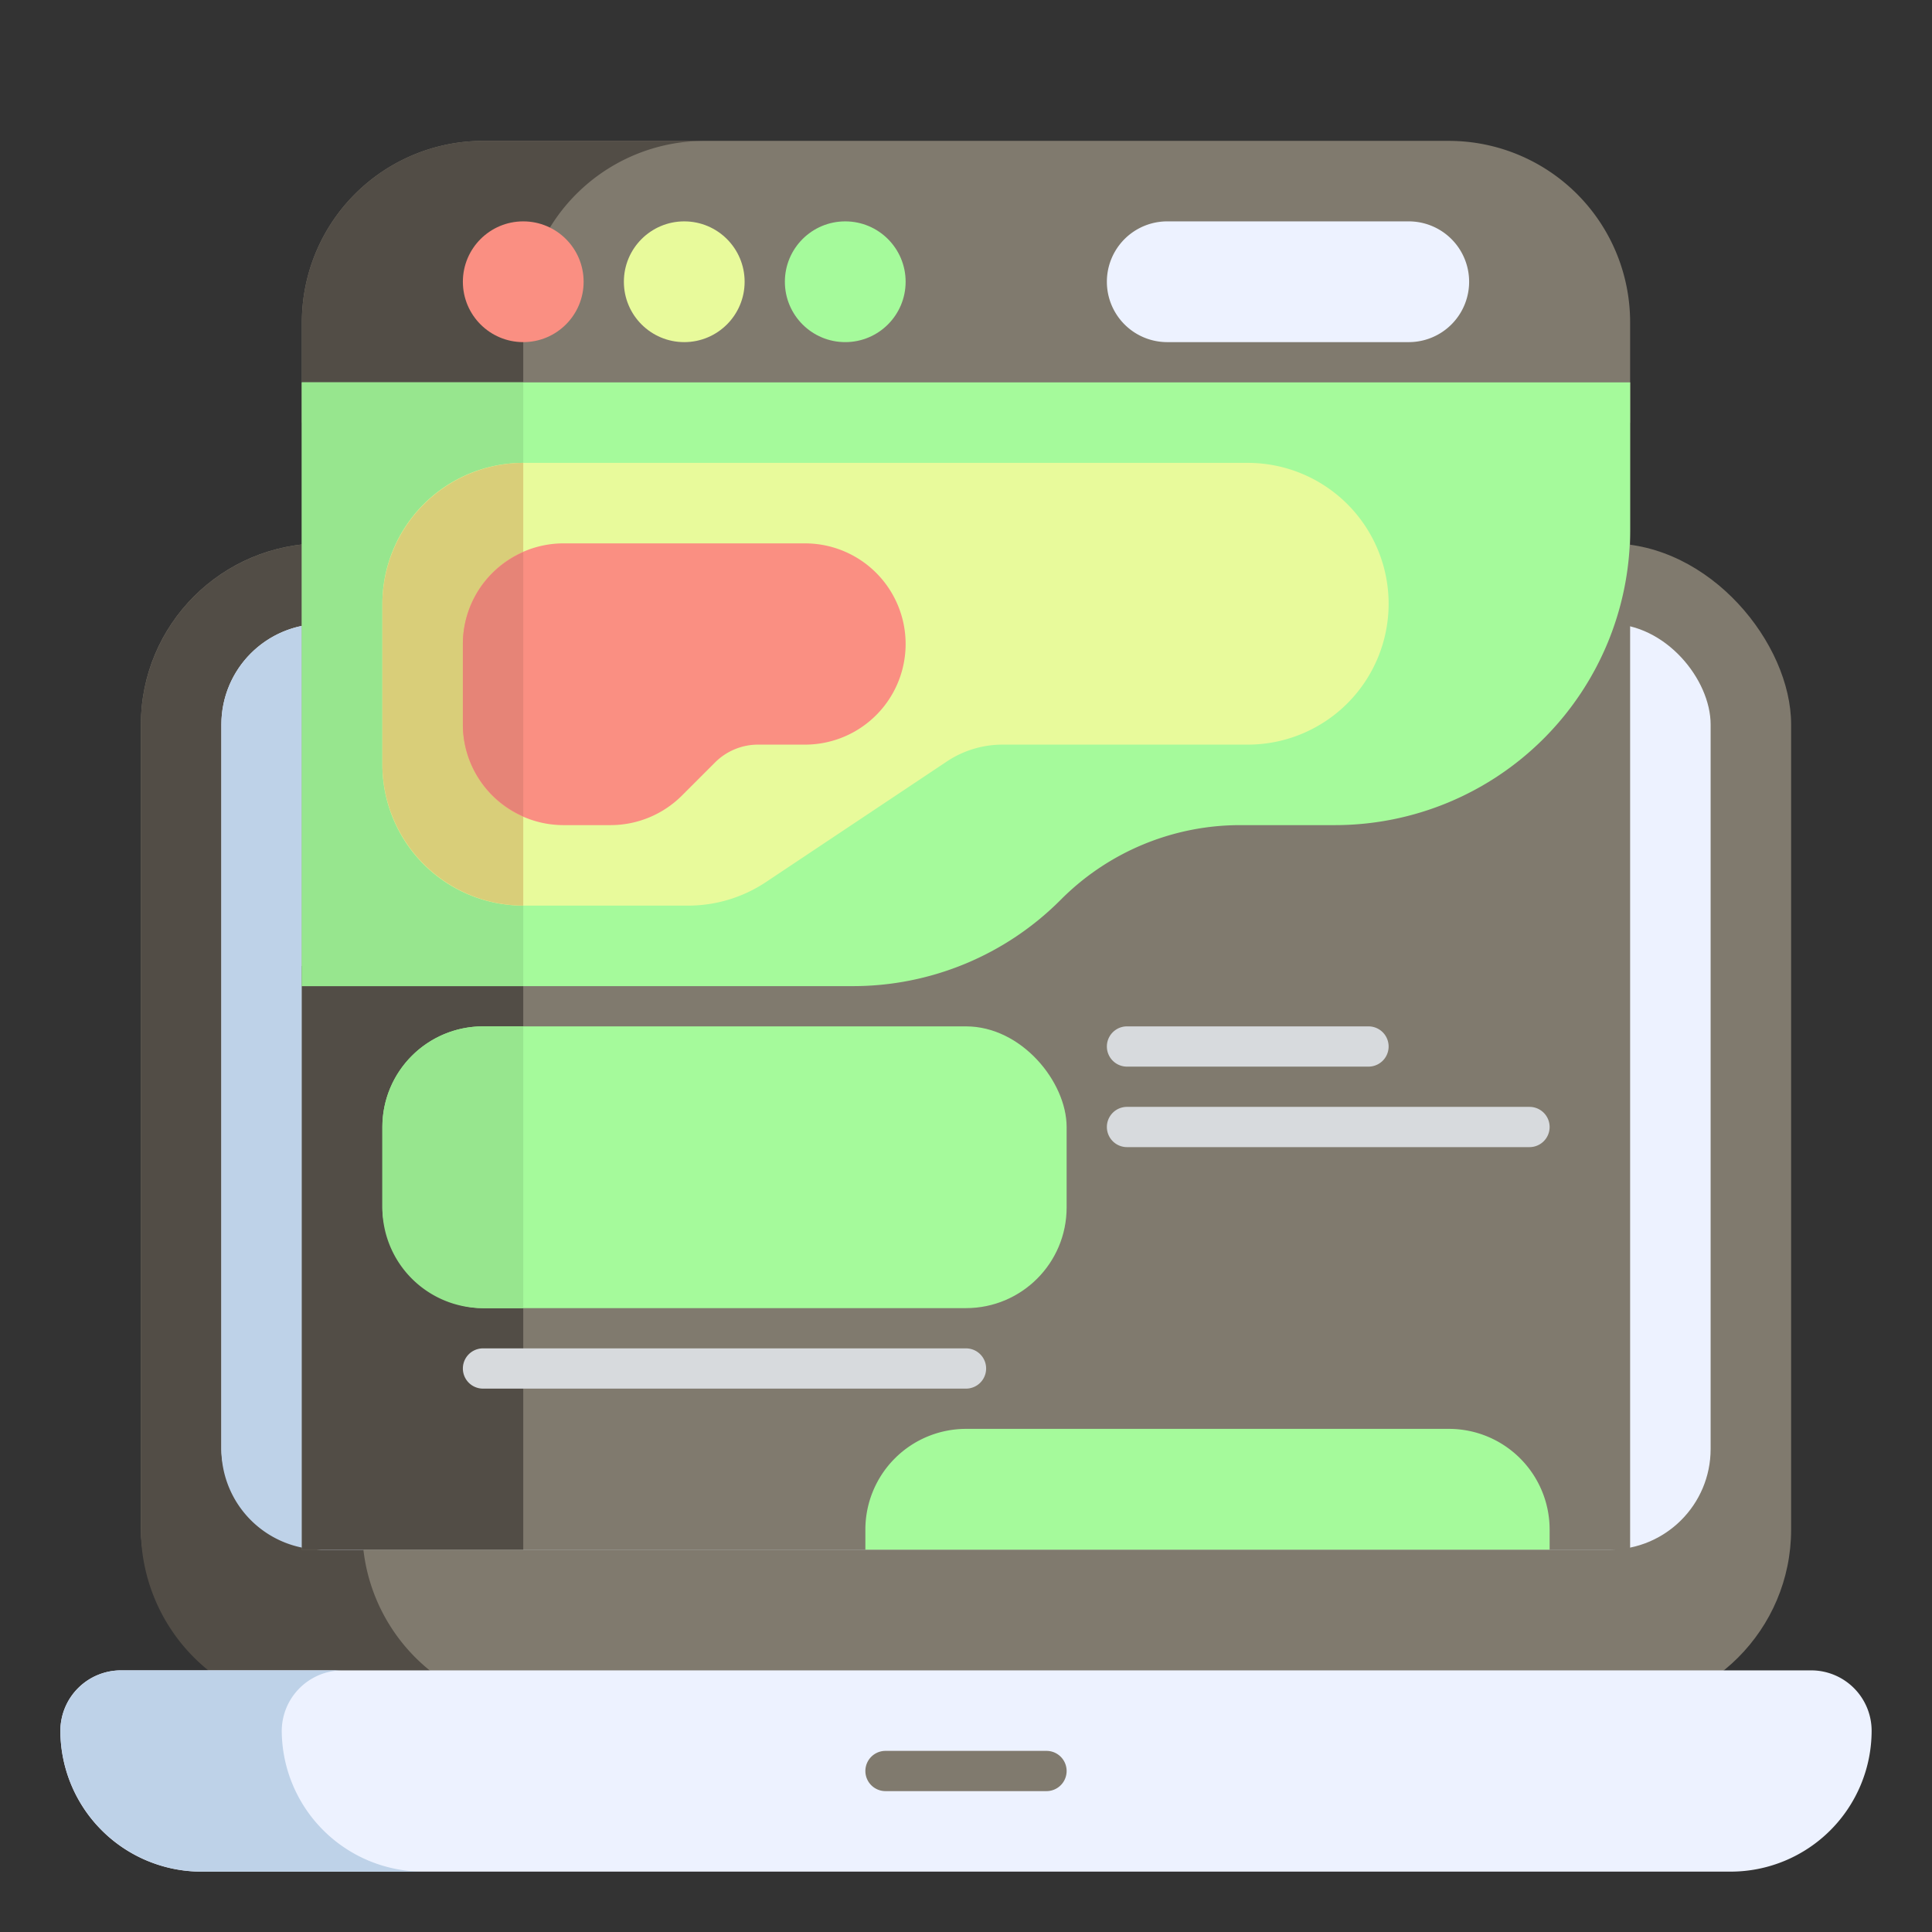
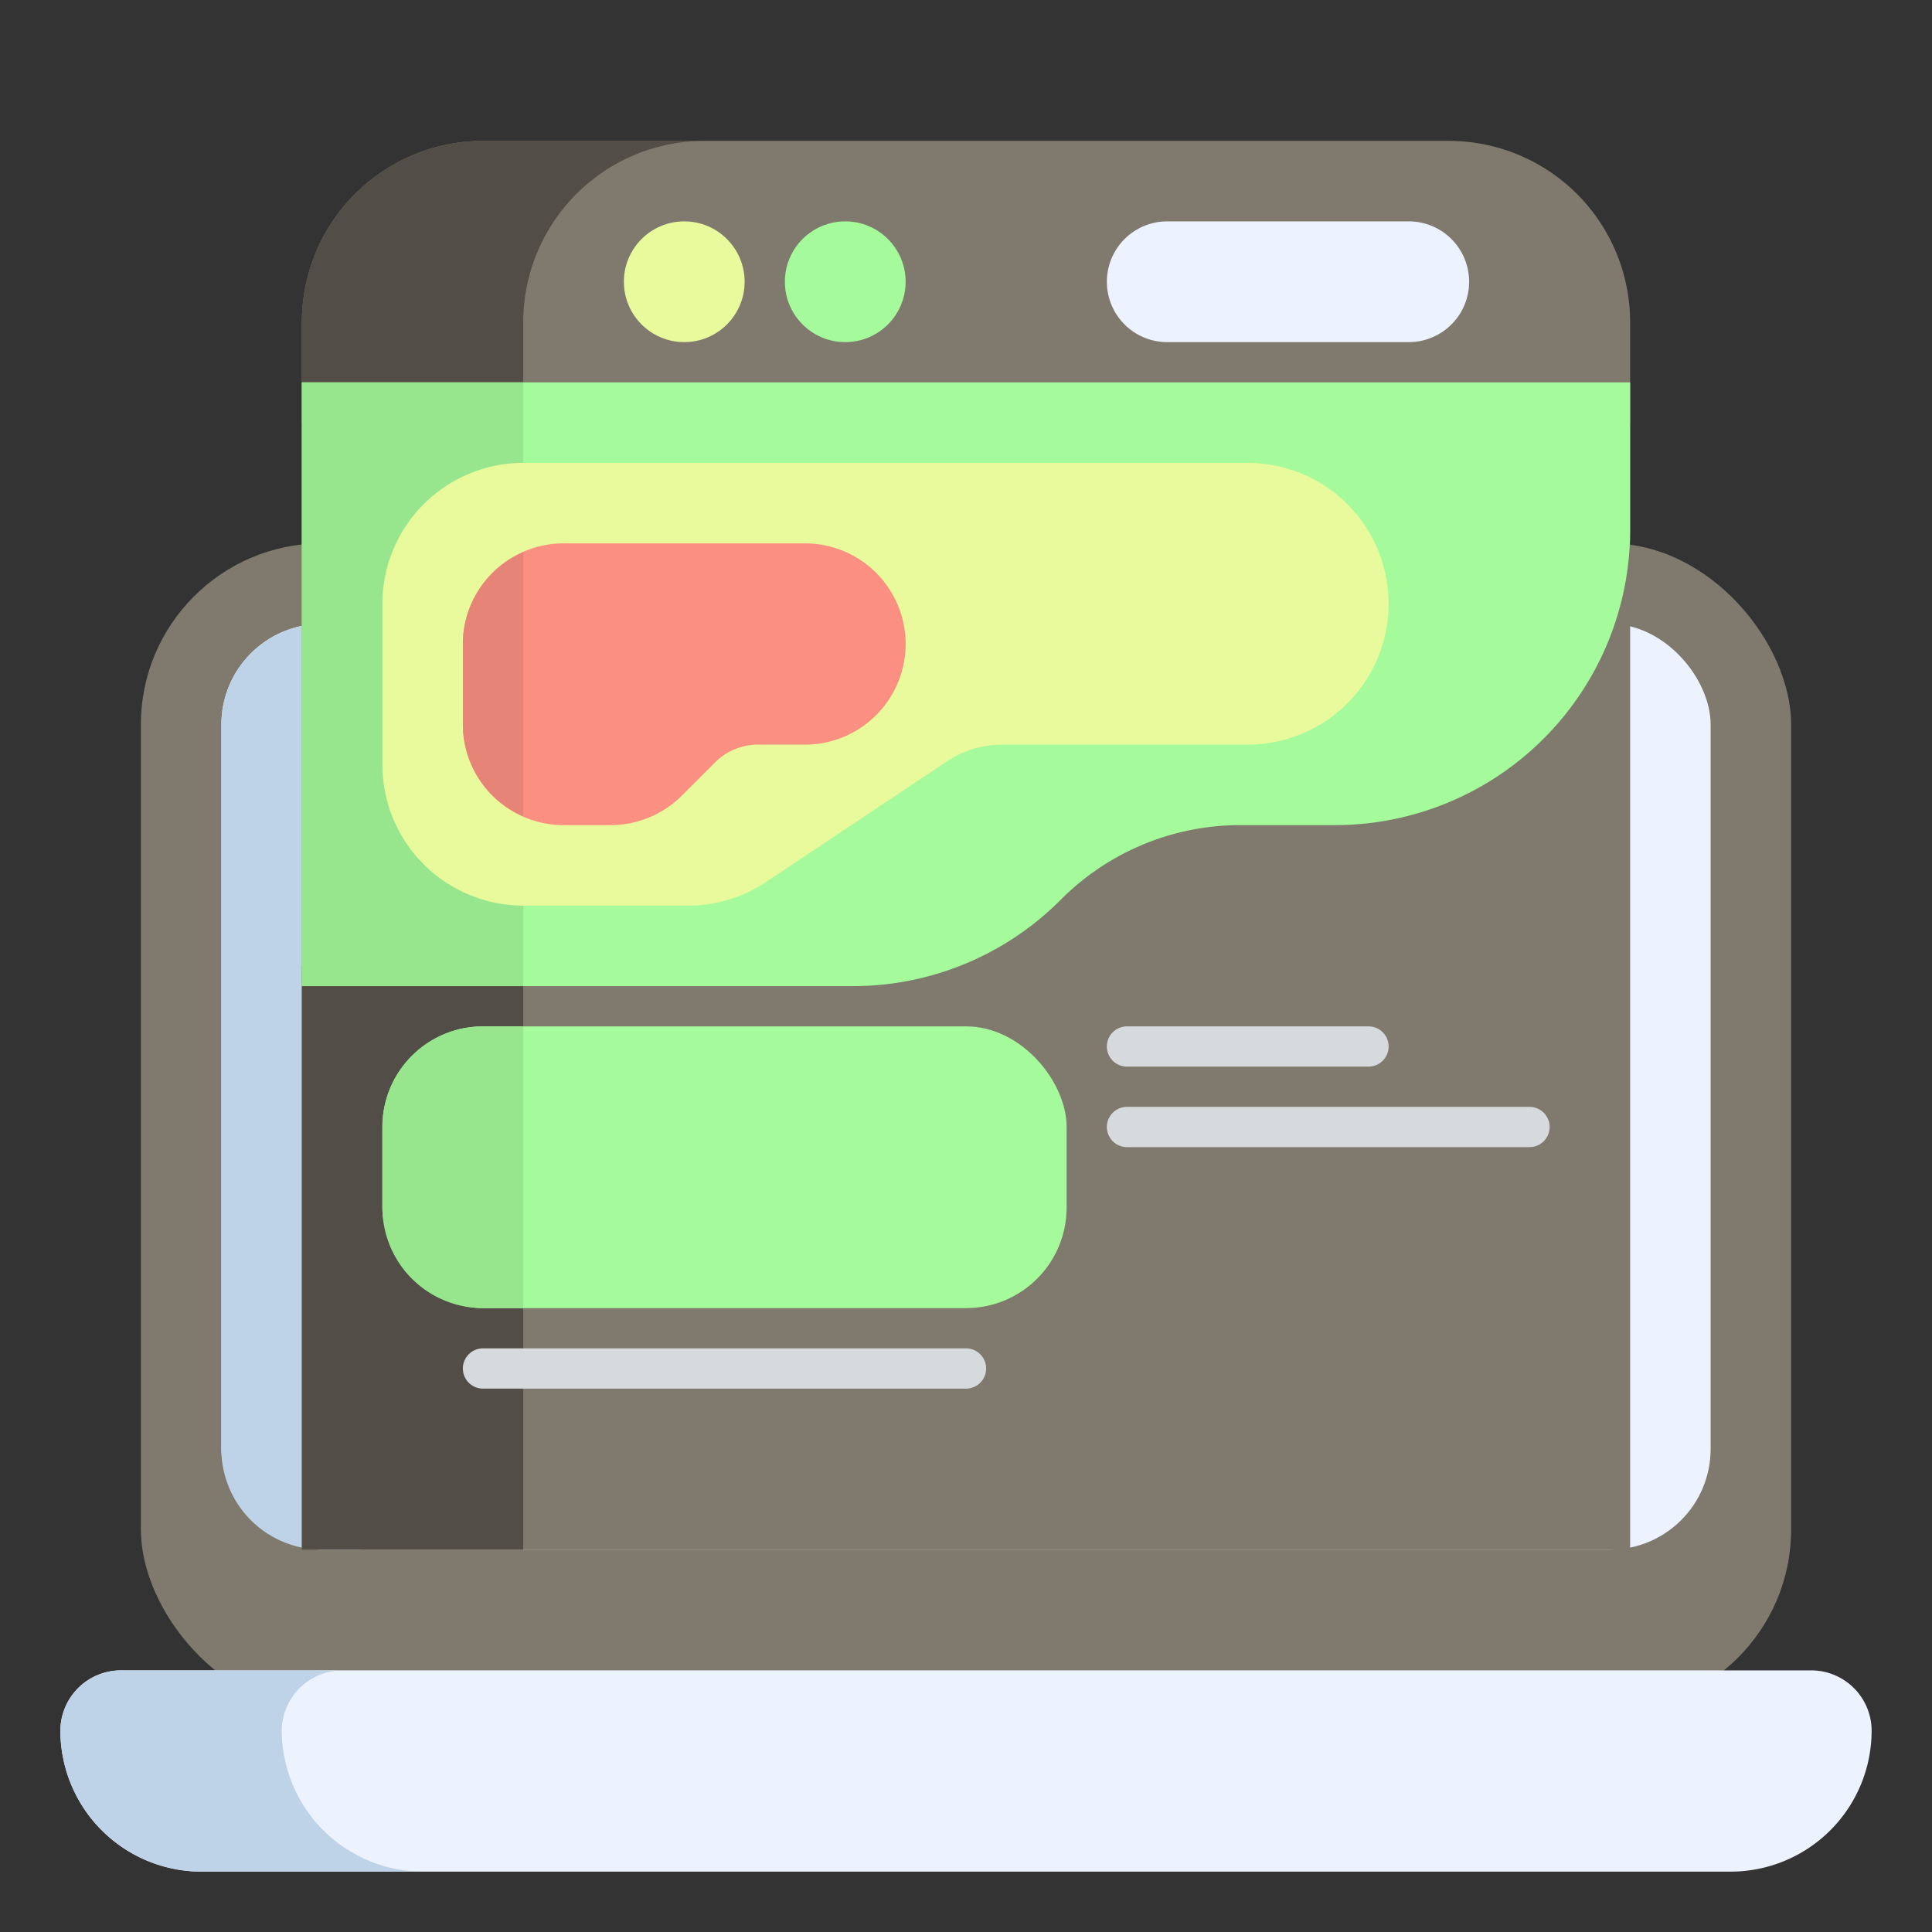
<svg xmlns="http://www.w3.org/2000/svg" id="FLAT" height="512" viewBox="0 0 24 24" width="512">
  <rect x="0" y="0" width="24" height="24" fill="#333333" stroke="none" />
  <rect fill="#807a6e" height="14.5" rx="2.25" width="20.5" x="1.75" y="6.75" />
-   <path d="m6.75 21.25h-2.75a2.253 2.253 0 0 1 -2.25-2.25v-10a2.253 2.253 0 0 1 2.25-2.25h2.75a2.253 2.253 0 0 0 -2.25 2.25v10a2.253 2.253 0 0 0 2.25 2.25z" fill="#524d46" />
  <rect fill="#edf2ff" height="11.5" rx="1.25" width="18.5" x="2.75" y="7.75" />
  <path d="m4.5 19a2.09 2.09 0 0 0 .01.25h-.51a1.25 1.25 0 0 1 -1.25-1.25v-9a1.25 1.25 0 0 1 1.25-1.25h.87a2.322 2.322 0 0 0 -.37 1.25z" fill="#bed2e8" />
  <path d="m22.5 20.75h-21a.751.751 0 0 0 -.75.75 1.752 1.752 0 0 0 1.75 1.75h19a1.752 1.752 0 0 0 1.75-1.75.751.751 0 0 0 -.75-.75z" fill="#edf2ff" />
  <path d="m5.25 23.25h-2.75a1.758 1.758 0 0 1 -1.75-1.75.755.755 0 0 1 .75-.75h2.75a.755.755 0 0 0 -.75.75 1.758 1.758 0 0 0 1.75 1.75z" fill="#bed2e8" />
-   <path d="m13 22.25h-2a.25.25 0 0 1 0-.5h2a.25.25 0 0 1 0 .5z" fill="#807a6e" />
  <path d="m18 1.75h-12a2.253 2.253 0 0 0 -2.25 2.25v1.25h16.5v-1.25a2.253 2.253 0 0 0 -2.25-2.25z" fill="#807a6e" />
  <path d="m8.75 1.75a2.253 2.253 0 0 0 -2.25 2.25v1.25h-2.75v-1.25a2.253 2.253 0 0 1 2.25-2.25z" fill="#524d46" />
  <path d="m3.75 4.75h16.5v14.5h-16.5z" fill="#807a6e" />
  <path d="m3.75 12h2.75v7.25h-2.75z" fill="#524d46" />
  <path d="m17.5 2.75h-3a.75.75 0 0 0 0 1.5h3a.75.75 0 0 0 0-1.5z" fill="#edf2ff" />
-   <circle cx="6.5" cy="3.5" fill="#fa8f82" r=".75" />
  <circle cx="8.5" cy="3.5" fill="#e8fa9b" r=".75" />
  <circle cx="10.5" cy="3.5" fill="#a5fa9b" r=".75" />
  <path d="m3.75 4.75v7.5h6.836a3.642 3.642 0 0 0 2.591-1.073 3.144 3.144 0 0 1 2.237-.927h1.172a3.668 3.668 0 0 0 3.664-3.664v-1.836z" fill="#a5fa9b" />
  <path d="m3.75 4.75h2.75v7.5h-2.75z" fill="#97e68e" />
  <rect fill="#a5fa9b" height="3.5" rx="1.25" width="8.5" x="4.75" y="12.75" />
-   <path d="m18 17.75h-6a1.251 1.251 0 0 0 -1.25 1.25v.25h8.5v-.25a1.251 1.251 0 0 0 -1.25-1.25z" fill="#a5fa9b" />
  <g fill="#d7dadd">
    <path d="m17 13.25h-3a.25.25 0 0 1 0-.5h3a.25.25 0 0 1 0 .5z" />
    <path d="m19 14.25h-5a.25.25 0 0 1 0-.5h5a.25.25 0 0 1 0 .5z" />
    <path d="m12 17.25h-6a.25.25 0 0 1 0-.5h6a.25.25 0 0 1 0 .5z" />
  </g>
  <path d="m15.5 5.75h-9a1.752 1.752 0 0 0 -1.75 1.75v2a1.752 1.752 0 0 0 1.75 1.75h2.046a1.743 1.743 0 0 0 .971-.294l2.244-1.496a1.249 1.249 0 0 1 .693-.21h3.046a1.75 1.75 0 0 0 0-3.5z" fill="#e8fa9b" />
-   <path d="m6.5 5.75v5.5a1.758 1.758 0 0 1 -1.75-1.75v-2a1.758 1.758 0 0 1 1.75-1.75z" fill="#d9ce79" />
  <path d="m10 6.75h-3a1.251 1.251 0 0 0 -1.25 1.25v1a1.251 1.251 0 0 0 1.25 1.25h.586a1.257 1.257 0 0 0 .884-.366l.414-.414a.755.755 0 0 1 .53-.22h.586a1.25 1.25 0 0 0 0-2.5z" fill="#fa8f82" />
  <path d="m6.5 12.75v3.5h-.5a1.25 1.25 0 0 1 -1.25-1.25v-1a1.25 1.25 0 0 1 1.25-1.25z" fill="#97e68e" />
  <path d="m6.5 6.86v3.28a1.244 1.244 0 0 1 -.75-1.14v-1a1.244 1.244 0 0 1 .75-1.14z" fill="#e68477" />
</svg>